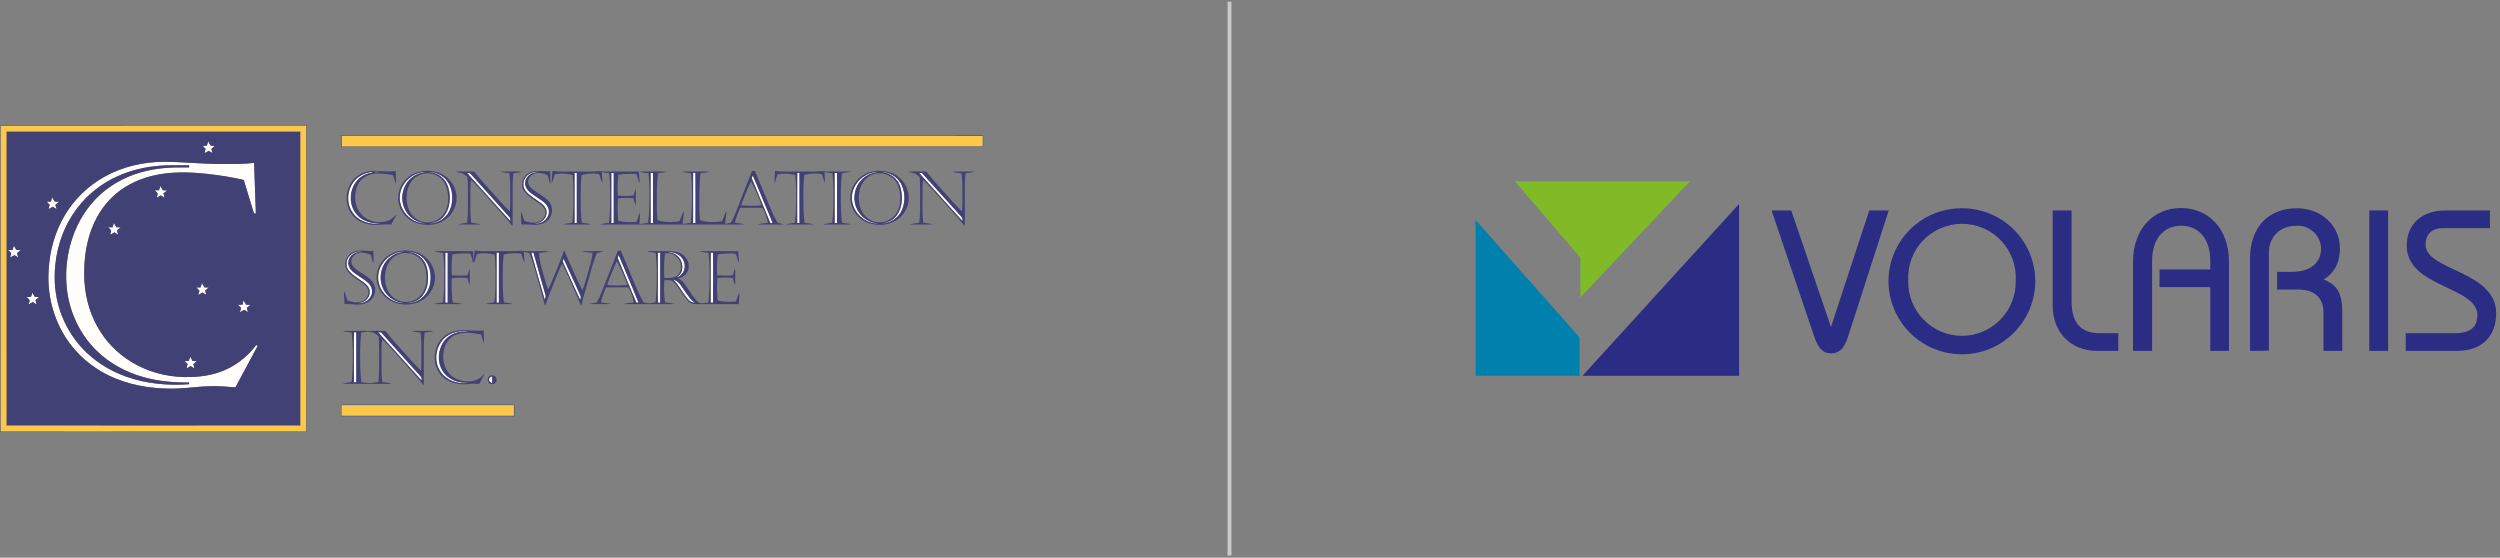
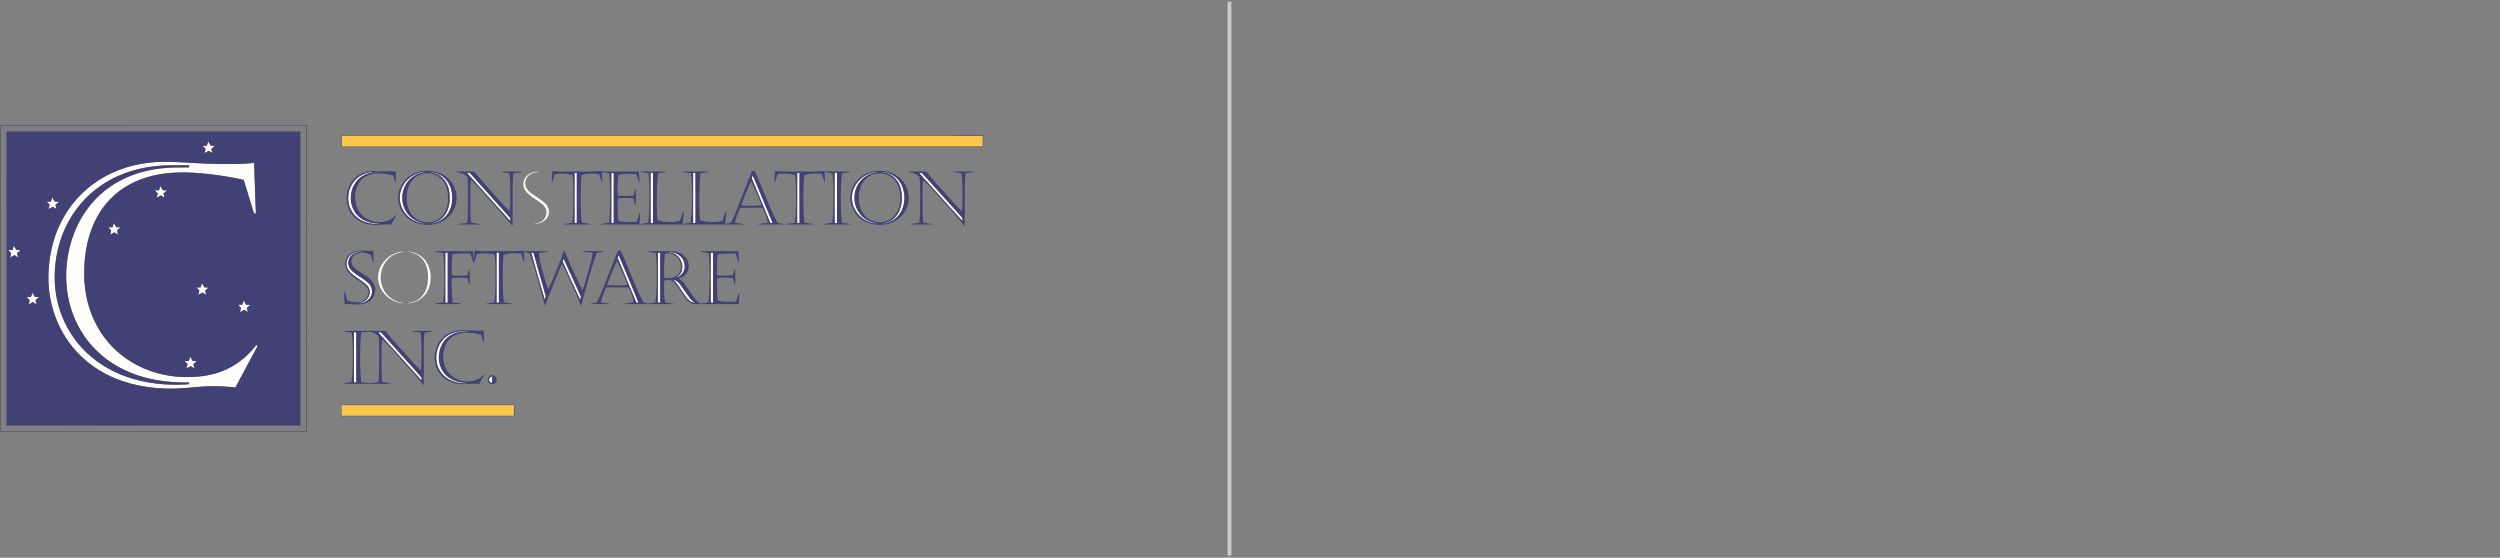
<svg xmlns="http://www.w3.org/2000/svg" width="650" height="145" viewBox="0 0 650 145" fill="none">
  <rect x="0" y="0" width="650" height="145" fill="#808080" stroke="none" />
  <g clip-path="url(#clip0_1395_179)">
    <path d="M54.12 36.757C54.35 37.12 54.532 37.499 54.779 37.846C55.126 37.945 55.505 37.879 55.851 37.928C55.571 38.209 55.208 38.423 54.961 38.753C55.027 39.099 55.159 39.462 55.241 39.809C54.911 39.627 54.598 39.413 54.284 39.215C53.905 39.413 53.542 39.627 53.163 39.825C53.262 39.446 53.361 39.083 53.46 38.72C53.212 38.456 52.948 38.192 52.701 37.912C53.064 37.895 53.427 37.895 53.79 37.879C53.9 37.505 54.01 37.131 54.12 36.757Z" fill="#FFFEFB" />
    <path fill-rule="evenodd" clip-rule="evenodd" d="M27.151 45.961C31.802 43.355 37.163 42.101 42.474 42.068C47.208 42.068 51.909 42.58 56.643 42.629C59.777 42.613 62.928 42.745 66.062 42.332C66.21 46.72 66.392 51.124 66.524 55.512C66.359 55.501 66.194 55.49 66.029 55.479C65.155 52.576 64.264 49.672 63.373 46.786C60.272 46.06 57.105 45.565 53.922 45.219C49.221 44.708 44.388 44.559 39.752 45.681C35.563 46.654 31.571 48.716 28.585 51.85C25.946 54.588 24.132 58.052 23.109 61.697C22.202 64.881 21.856 68.213 21.889 71.512C21.938 76.13 23.01 80.765 25.254 84.806C27.332 88.633 30.466 91.866 34.177 94.11C38.285 96.617 43.068 97.936 47.868 98.035C50.689 98.085 53.559 97.837 56.28 97.013C59.86 95.957 63.076 93.829 65.534 91.025C65.913 90.613 66.26 90.167 66.606 89.722C66.749 89.777 66.887 89.832 67.019 89.887C65.105 93.499 63.142 97.095 61.212 100.708C59.084 100.559 56.94 100.345 54.796 100.411C51.86 100.46 48.957 100.905 46.021 101.021C40.66 101.186 35.217 100.493 30.218 98.481C26.243 96.897 22.614 94.439 19.744 91.24C14.614 85.598 12.124 77.78 12.652 70.209C12.915 65.227 14.284 60.262 16.841 55.974C19.315 51.8 22.911 48.32 27.151 45.961ZM30.647 45.78C26.507 47.627 22.829 50.481 20.091 54.093C16.874 58.283 14.961 63.396 14.4 68.642C13.955 72.749 14.301 76.988 15.654 80.914C16.841 84.444 18.788 87.726 21.311 90.464C24.429 93.846 28.421 96.369 32.742 97.903C37.988 99.784 43.629 100.295 49.155 99.899C49.166 99.745 49.171 99.591 49.171 99.437C45.229 99.503 41.254 99.141 37.443 98.085C32.841 96.831 28.487 94.505 25.089 91.157C20.668 86.835 17.963 80.914 17.352 74.794C16.792 69.252 17.765 63.545 20.173 58.53C22.103 54.522 25.056 50.976 28.75 48.468C32.528 45.862 36.998 44.378 41.534 43.817C44.058 43.487 46.614 43.52 49.171 43.52C49.171 43.333 49.171 43.151 49.171 42.976C47.588 42.959 46.021 42.976 44.437 42.976C39.72 42.992 34.969 43.833 30.647 45.78Z" fill="#FFFEFB" />
    <path d="M97.171 44.724C97.749 44.592 98.359 44.642 98.936 44.691C98.359 44.79 97.749 44.856 97.171 44.724Z" fill="#FFFEFB" />
    <path d="M104.099 49.986C104.792 47.017 107.645 44.708 110.713 44.691C110.169 44.856 109.592 44.922 109.047 45.103C107.464 45.615 106.111 46.769 105.369 48.254C104.429 50.068 104.313 52.312 105.171 54.192C105.88 55.825 107.299 57.145 108.998 57.722C109.542 57.936 110.136 57.986 110.713 58.134C108.536 58.151 106.441 56.98 105.187 55.231C104.099 53.747 103.637 51.784 104.099 49.986Z" fill="#FFFEFB" />
    <path d="M111.538 44.691C113.386 44.74 115.216 45.615 116.305 47.116C117.476 48.732 117.773 50.844 117.493 52.773C117.245 54.489 116.322 56.139 114.87 57.112C113.913 57.739 112.792 58.118 111.637 58.134C112.742 57.903 113.897 57.639 114.755 56.864C116.536 55.38 117.08 52.889 116.899 50.662C116.783 48.749 116.008 46.736 114.326 45.681C113.501 45.087 112.495 44.922 111.538 44.691Z" fill="#FFFEFB" />
    <path d="M137.023 45.681C137.864 44.889 139.085 44.543 140.223 44.675C139.382 44.79 138.491 44.873 137.782 45.4C137.039 45.895 136.528 46.753 136.544 47.644C136.544 48.584 137.105 49.425 137.798 50.002C138.953 50.926 140.272 51.635 141.41 52.559C142.07 53.103 142.631 53.846 142.697 54.736C142.845 55.759 142.334 56.782 141.526 57.392C140.751 58.002 139.761 58.217 138.804 58.217C139.382 58.052 139.992 58.019 140.52 57.722C141.476 57.244 142.153 56.205 142.103 55.116C142.087 54.275 141.559 53.549 140.932 53.038C139.777 52.081 138.425 51.388 137.32 50.349C136.808 49.887 136.347 49.31 136.165 48.633C135.885 47.594 136.231 46.423 137.023 45.681Z" fill="#FFFEFB" />
    <path d="M221.839 49.359C222.763 46.687 225.452 44.708 228.289 44.691C227.414 44.922 226.507 45.037 225.715 45.483C223.654 46.489 222.318 48.683 222.169 50.943C221.938 53.549 223.406 56.221 225.748 57.376C226.54 57.804 227.431 57.969 228.305 58.118C225.847 58.184 223.472 56.666 222.301 54.522C221.427 52.971 221.229 51.042 221.839 49.359Z" fill="#FFFEFB" />
    <path d="M229.13 44.691C231.34 44.74 233.485 46.044 234.425 48.056C235.365 50.068 235.398 52.51 234.524 54.572C233.633 56.683 231.423 58.134 229.13 58.134C230.202 57.936 231.324 57.689 232.198 56.963C233.93 55.611 234.557 53.301 234.474 51.19C234.441 49.788 234.161 48.336 233.369 47.149C232.709 46.159 231.72 45.417 230.598 45.054C230.12 44.906 229.608 44.84 229.13 44.691Z" fill="#FFFEFB" />
    <path d="M92.173 47C93.229 45.747 94.779 44.988 96.379 44.757C96.555 44.724 96.72 44.735 96.874 44.79C96.759 44.922 96.561 44.889 96.412 44.955C94.911 45.219 93.493 46.044 92.585 47.264C91.315 48.947 90.919 51.206 91.431 53.235C91.827 54.753 92.8 56.122 94.136 56.963C95.192 57.623 96.429 57.969 97.666 58.068C98.045 58.085 98.425 58.101 98.787 58.2C96.825 58.332 94.763 57.969 93.146 56.782C91.678 55.726 90.722 54.027 90.557 52.246C90.375 50.365 90.936 48.419 92.173 47Z" fill="#FFFEFB" />
    <path d="M149.377 44.955C149.575 44.955 149.773 44.955 149.971 44.955C149.988 49.293 149.971 53.648 149.971 57.986C149.773 57.986 149.575 57.986 149.377 57.986C149.377 53.648 149.361 49.293 149.377 44.955Z" fill="#FFFEFB" />
    <path d="M180.206 44.955C180.404 44.955 180.607 44.955 180.816 44.955C180.866 49.293 180.833 53.648 180.833 57.986C180.613 57.986 180.404 57.986 180.206 57.986C180.206 53.648 180.19 49.31 180.206 44.955Z" fill="#FFFEFB" />
    <path d="M207.291 44.955C207.478 44.955 207.67 44.961 207.868 44.971C207.885 49.31 207.885 53.648 207.885 57.986C207.676 57.986 207.472 57.986 207.274 57.986C207.274 53.648 207.241 49.293 207.291 44.955Z" fill="#FFFEFB" />
    <path d="M238.977 44.955C239.291 44.971 239.703 44.873 239.901 45.186C243.046 48.683 246.197 52.18 249.353 55.677C249.633 56.007 249.946 56.303 250.194 56.65C250.309 56.914 250.243 57.227 250.26 57.508C247.043 53.994 243.893 50.431 240.693 46.885C240.115 46.242 239.522 45.631 238.977 44.955Z" fill="#FFFEFB" />
    <path d="M121.418 44.955C121.732 44.988 122.111 44.856 122.326 45.153C125.724 48.93 129.105 52.708 132.503 56.485C132.8 56.749 132.668 57.161 132.701 57.508C130.408 55.017 128.165 52.477 125.905 49.969C124.421 48.303 122.886 46.654 121.418 44.955Z" fill="#FFFEFB" />
    <path d="M158.944 44.988C159.153 44.988 159.362 44.982 159.571 44.971C159.571 49.31 159.588 53.648 159.571 57.986C159.362 57.986 159.153 57.986 158.944 57.986C158.944 53.648 158.944 49.326 158.944 44.988Z" fill="#FFFEFB" />
    <path d="M169.155 44.955C169.363 44.955 169.572 44.955 169.781 44.955C169.798 49.31 169.798 53.648 169.781 58.002C169.572 57.991 169.363 57.986 169.155 57.986C169.155 53.648 169.155 49.31 169.155 44.955Z" fill="#FFFEFB" />
    <path d="M216.99 44.971C217.199 44.982 217.413 44.988 217.633 44.988C217.633 49.326 217.633 53.648 217.617 57.986C217.408 57.986 217.204 57.991 217.006 58.002C216.99 53.664 216.99 49.31 216.99 44.971Z" fill="#FFFEFB" />
    <path d="M195.711 45.615C196.783 47.974 197.724 50.398 198.73 52.79C199.456 54.522 200.214 56.254 200.891 58.002C200.682 57.991 200.478 57.98 200.28 57.969C198.713 54.159 197.113 50.349 195.53 46.538C195.381 46.225 195.629 45.912 195.711 45.615Z" fill="#FFFEFB" />
    <path d="M41.353 49.458C41.452 49.095 41.562 48.732 41.682 48.369C41.897 48.732 42.111 49.112 42.342 49.474C42.705 49.474 43.074 49.48 43.447 49.491C43.134 49.755 42.821 50.035 42.491 50.299C42.606 50.662 42.705 51.025 42.788 51.404C42.474 51.206 42.144 51.009 41.831 50.794C41.468 51.009 41.089 51.206 40.726 51.404C40.808 51.041 40.907 50.662 41.023 50.299C40.742 50.019 40.478 49.755 40.231 49.491C40.594 49.474 40.973 49.474 41.353 49.458Z" fill="#FFFEFB" />
    <path d="M13.575 51.305C13.806 51.685 13.971 52.114 14.284 52.427C14.647 52.444 14.994 52.427 15.357 52.444C15.043 52.724 14.713 52.988 14.4 53.268C14.51 53.631 14.609 54 14.697 54.373C14.367 54.175 14.053 53.961 13.74 53.747C13.361 53.961 12.981 54.175 12.602 54.373C12.701 54 12.805 53.631 12.915 53.268C12.668 52.988 12.388 52.724 12.14 52.444C12.503 52.427 12.882 52.427 13.245 52.427C13.355 52.053 13.465 51.679 13.575 51.305Z" fill="#FFFEFB" />
    <path d="M29.592 57.986C29.823 58.349 30.037 58.728 30.268 59.091C30.631 59.091 30.999 59.097 31.373 59.108C31.065 59.371 30.746 59.635 30.416 59.899C30.515 60.279 30.631 60.658 30.713 61.038C30.4 60.823 30.087 60.609 29.757 60.411C29.394 60.625 29.014 60.823 28.635 61.021C28.718 60.642 28.899 60.279 28.882 59.883C28.651 59.602 28.388 59.371 28.14 59.108C28.52 59.091 28.882 59.091 29.262 59.091C29.377 58.728 29.476 58.349 29.592 57.986Z" fill="#FFFEFB" />
    <path d="M3.596 63.891C3.81 64.237 4.008 64.617 4.239 64.963C4.619 65.062 4.998 64.996 5.377 65.013C5.069 65.277 4.756 65.541 4.437 65.805C4.52 66.184 4.619 66.563 4.718 66.959C4.399 66.75 4.085 66.541 3.777 66.332C3.381 66.53 3.002 66.745 2.623 66.959C2.722 66.596 2.837 66.25 2.903 65.887C2.705 65.541 2.392 65.293 2.111 65.013C2.496 65.013 2.881 65.013 3.266 65.013C3.376 64.639 3.486 64.265 3.596 63.891Z" fill="#FFFEFB" />
    <path d="M90.639 66.844C91.431 65.739 92.882 65.26 94.202 65.359C93.625 65.491 92.998 65.508 92.454 65.755C91.513 66.118 90.722 66.959 90.59 67.982C90.441 68.972 90.936 69.945 91.662 70.572C92.965 71.71 94.581 72.435 95.818 73.639C96.66 74.431 96.973 75.734 96.544 76.807C96 78.126 94.565 78.918 93.163 78.885C93.674 78.72 94.218 78.638 94.68 78.357C95.604 77.829 96.214 76.774 96.115 75.718C96.066 74.91 95.538 74.233 94.944 73.739C93.526 72.567 91.777 71.776 90.639 70.291C89.88 69.301 89.93 67.85 90.639 66.844Z" fill="#FFFEFB" />
    <path d="M98.441 70.852C99.085 67.817 101.971 65.442 105.072 65.392C104.561 65.573 104.016 65.623 103.489 65.788C101.971 66.266 100.651 67.338 99.876 68.724C98.87 70.489 98.672 72.716 99.431 74.613C100.107 76.378 101.575 77.813 103.357 78.423C103.901 78.637 104.495 78.687 105.056 78.852C102.862 78.835 100.75 77.648 99.513 75.85C98.491 74.415 98.062 72.584 98.441 70.852Z" fill="#FFFEFB" />
    <path d="M105.897 65.392C107.662 65.458 109.394 66.217 110.499 67.602C111.852 69.268 112.182 71.545 111.852 73.606C111.571 75.371 110.549 77.054 108.982 77.978C108.058 78.538 106.986 78.852 105.897 78.852C106.755 78.67 107.662 78.538 108.437 78.077C110.037 77.186 110.944 75.404 111.192 73.639C111.423 72.007 111.307 70.291 110.68 68.757C110.153 67.503 109.113 66.448 107.86 65.936C107.233 65.656 106.557 65.59 105.897 65.392Z" fill="#FFFEFB" />
    <path d="M173.542 65.507C174.713 65.491 175.934 65.771 176.841 66.563C177.831 67.404 178.26 68.84 177.913 70.093C177.649 71.116 176.792 71.891 175.802 72.188C176.297 71.808 176.841 71.429 177.105 70.819C177.897 69.087 177.056 66.794 175.307 65.986C174.746 65.722 174.12 65.689 173.542 65.507Z" fill="#FFFEFB" />
    <path d="M115.777 65.706C115.986 65.706 116.195 65.706 116.404 65.706C116.415 70.038 116.415 74.371 116.404 78.704C116.195 78.704 115.986 78.709 115.777 78.72C115.761 74.382 115.777 70.044 115.777 65.706Z" fill="#FFFEFB" />
    <path d="M129.105 65.672C129.303 65.672 129.507 65.672 129.716 65.672C129.716 70.011 129.716 74.349 129.716 78.687C129.507 78.687 129.303 78.687 129.105 78.687C129.089 74.349 129.105 70.011 129.105 65.672Z" fill="#FFFEFB" />
    <path d="M138.128 65.706C138.315 65.706 138.507 65.706 138.705 65.706C139.75 69.4 140.794 73.09 141.839 76.774C141.987 77.169 141.74 77.532 141.625 77.895C140.42 73.838 139.266 69.763 138.128 65.706Z" fill="#FFFEFB" />
    <path d="M171.035 65.722C171.244 65.711 171.453 65.7 171.662 65.689C171.678 70.027 171.678 74.365 171.662 78.704C171.453 78.692 171.244 78.687 171.035 78.687C171.035 74.365 171.035 70.044 171.035 65.722Z" fill="#FFFEFB" />
    <path d="M184.775 65.706C184.984 65.706 185.193 65.706 185.402 65.706C185.402 70.027 185.435 74.365 185.385 78.704C185.177 78.692 184.973 78.687 184.775 78.687C184.775 74.365 184.775 70.044 184.775 65.706Z" fill="#FFFEFB" />
    <path d="M160.709 67.355C160.495 67.009 160.742 66.629 160.858 66.316C162.062 69.087 163.2 71.908 164.388 74.695C164.915 76.048 165.526 77.351 166.021 78.703C165.79 78.67 165.41 78.786 165.344 78.456C163.794 74.761 162.26 71.05 160.709 67.355Z" fill="#FFFEFB" />
    <path d="M146.408 68.279C146.21 67.932 146.441 67.586 146.54 67.256C148.041 70.456 149.46 73.672 150.928 76.873C151.142 77.235 150.928 77.631 150.845 77.978C149.311 74.778 147.893 71.512 146.408 68.279Z" fill="#FFFEFB" />
    <path d="M175.01 72.683C175.851 72.864 176.528 73.442 176.99 74.151C177.814 75.305 178.573 76.493 179.447 77.615C179.794 78.077 180.256 78.423 180.734 78.753C180.14 78.704 179.546 78.489 179.117 78.06C178.342 77.334 177.814 76.378 177.204 75.52C176.511 74.547 175.934 73.475 175.01 72.683Z" fill="#FFFEFB" />
    <path d="M52.503 73.59C52.718 73.969 52.932 74.349 53.163 74.728C53.526 74.728 53.889 74.728 54.252 74.745C53.938 75.025 53.625 75.289 53.328 75.569C53.427 75.932 53.526 76.301 53.625 76.674C53.306 76.466 52.987 76.257 52.668 76.048C52.289 76.246 51.909 76.46 51.53 76.674C51.629 76.301 51.733 75.932 51.843 75.569C51.58 75.289 51.316 75.025 51.068 74.745C51.431 74.734 51.794 74.728 52.157 74.728C52.272 74.349 52.388 73.969 52.503 73.59Z" fill="#FFFEFB" />
    <path d="M8.066 77.153C8.214 76.807 8.297 76.444 8.412 76.097C8.627 76.46 8.841 76.84 9.056 77.202C9.418 77.202 9.798 77.202 10.161 77.219C9.847 77.499 9.534 77.763 9.221 78.044C9.33 78.418 9.435 78.791 9.534 79.165C9.204 78.951 8.874 78.737 8.544 78.522C8.181 78.737 7.818 78.951 7.439 79.149C7.472 78.704 7.95 78.143 7.505 77.796C7.307 77.598 7.126 77.4 6.928 77.219C7.307 77.186 7.719 77.285 8.066 77.153Z" fill="#FFFEFB" />
    <path d="M63.34 78.126C63.571 78.489 63.786 78.868 64 79.231C64.363 79.231 64.726 79.248 65.105 79.264C64.792 79.528 64.478 79.792 64.165 80.056C64.264 80.435 64.379 80.798 64.462 81.161C64.132 80.963 63.819 80.765 63.489 80.551C63.126 80.765 62.763 80.98 62.383 81.178C62.483 80.798 62.581 80.435 62.68 80.056C62.416 79.792 62.153 79.523 61.889 79.248C62.268 79.248 62.647 79.248 63.01 79.231C63.12 78.857 63.23 78.489 63.34 78.126Z" fill="#FFFEFB" />
    <path d="M116.585 87.132C118.12 86.192 120 85.961 121.765 86.11C121.039 86.275 120.297 86.159 119.571 86.308C117.757 86.588 116.041 87.627 115.117 89.227C113.979 91.108 113.765 93.565 114.639 95.594C115.381 97.343 116.981 98.662 118.796 99.174C119.753 99.47 120.759 99.487 121.732 99.553C120.99 99.734 120.231 99.619 119.472 99.553C117.476 99.289 115.513 98.233 114.425 96.485C112.462 93.466 113.468 88.963 116.585 87.132Z" fill="#FFFEFB" />
    <path d="M92.041 86.39C92.239 86.401 92.437 86.407 92.635 86.407C92.635 90.739 92.635 95.072 92.635 99.405C92.426 99.405 92.223 99.405 92.025 99.405C91.992 96.106 92.025 92.79 92.008 89.491C92.025 88.452 91.992 87.429 92.041 86.39Z" fill="#FFFEFB" />
    <path d="M98.326 86.374C98.639 86.406 99.052 86.291 99.25 86.605C102.648 90.382 106.029 94.143 109.427 97.92C109.724 98.184 109.575 98.596 109.608 98.943C106.557 95.578 103.522 92.18 100.47 88.798C99.761 87.99 99.002 87.215 98.326 86.374Z" fill="#FFFEFB" />
    <path d="M49.105 93.813C49.237 93.45 49.336 93.087 49.452 92.741C49.672 93.115 49.886 93.488 50.095 93.862C50.458 93.862 50.821 93.862 51.184 93.879C50.887 94.159 50.557 94.423 50.26 94.704C50.37 95.066 50.474 95.435 50.573 95.809C50.243 95.594 49.913 95.38 49.584 95.182C49.221 95.391 48.852 95.594 48.478 95.792C48.578 95.413 48.676 95.033 48.775 94.654C48.501 94.401 48.237 94.137 47.984 93.862C48.346 93.846 48.742 93.928 49.105 93.813Z" fill="#FFFEFB" />
    <path d="M127.142 98.662C127.142 98.2 127.571 97.986 127.951 97.837C127.984 98.431 127.978 99.019 127.934 99.602C127.522 99.47 127.076 99.157 127.142 98.662Z" fill="#FFFEFB" />
    <path fill-rule="evenodd" clip-rule="evenodd" d="M0.05 32.567C26.623 32.567 53.196 32.567 79.769 32.567C79.769 59.146 79.769 85.725 79.769 112.303C53.196 112.303 26.623 112.303 0.05 112.303C0.05 85.725 0.05 59.146 0.05 32.567ZM0.182 32.716C0.182 59.196 0.182 85.675 0.182 112.155C12.932 112.188 25.666 112.172 38.417 112.172C52.157 112.172 65.897 112.172 79.621 112.172C79.637 99.272 79.621 86.374 79.637 73.491C79.621 59.899 79.637 46.291 79.621 32.699C53.147 32.699 26.656 32.683 0.182 32.716Z" fill="#424175" />
    <path fill-rule="evenodd" clip-rule="evenodd" d="M1.683 34.184C27.162 34.184 52.641 34.184 78.12 34.184C78.136 59.685 78.12 85.169 78.12 110.654C64.709 110.67 51.299 110.654 37.889 110.67C25.814 110.654 13.74 110.67 1.683 110.654C1.666 90.563 1.666 70.489 1.666 50.398C1.683 45.005 1.65 39.594 1.683 34.184ZM54.12 36.757C54.01 37.131 53.9 37.505 53.79 37.879C53.427 37.895 53.064 37.895 52.701 37.912C52.949 38.192 53.212 38.456 53.46 38.72C53.361 39.083 53.262 39.446 53.163 39.825C53.542 39.627 53.905 39.413 54.285 39.215C54.598 39.413 54.911 39.627 55.241 39.809C55.159 39.462 55.027 39.099 54.961 38.753C55.208 38.423 55.571 38.209 55.852 37.928C55.505 37.879 55.126 37.945 54.779 37.846C54.532 37.499 54.351 37.12 54.12 36.757ZM27.151 45.961C22.911 48.32 19.316 51.8 16.841 55.974C14.285 60.262 12.915 65.227 12.652 70.209C12.124 77.78 14.614 85.598 19.744 91.24C22.614 94.439 26.243 96.897 30.219 98.481C35.217 100.493 40.66 101.186 46.021 101.021C48.957 100.905 51.86 100.46 54.796 100.411C56.94 100.345 59.085 100.559 61.212 100.708C63.142 97.095 65.105 93.499 67.019 89.887C66.887 89.832 66.749 89.777 66.606 89.722C66.26 90.167 65.913 90.613 65.534 91.025C63.076 93.829 59.86 95.957 56.28 97.013C53.559 97.837 50.689 98.085 47.868 98.035C43.068 97.936 38.285 96.617 34.177 94.11C30.466 91.866 27.332 88.633 25.254 84.806C23.01 80.765 21.938 76.13 21.889 71.512C21.856 68.213 22.202 64.881 23.109 61.697C24.132 58.052 25.946 54.588 28.586 51.85C31.571 48.716 35.563 46.654 39.753 45.681C44.388 44.559 49.221 44.708 53.922 45.219C57.105 45.565 60.272 46.06 63.373 46.786C64.264 49.672 65.155 52.576 66.029 55.479C66.194 55.49 66.359 55.501 66.524 55.512C66.392 51.124 66.21 46.72 66.062 42.332C62.928 42.745 59.777 42.613 56.643 42.629C51.909 42.58 47.208 42.068 42.474 42.068C37.163 42.101 31.802 43.355 27.151 45.961ZM41.353 49.458C40.973 49.475 40.594 49.475 40.231 49.491C40.478 49.755 40.742 50.019 41.023 50.299C40.907 50.662 40.808 51.042 40.726 51.404C41.089 51.206 41.468 51.009 41.831 50.794C42.144 51.009 42.474 51.206 42.788 51.404C42.705 51.025 42.606 50.662 42.491 50.299C42.821 50.035 43.134 49.755 43.447 49.491C43.074 49.48 42.705 49.475 42.342 49.475C42.111 49.112 41.897 48.732 41.682 48.369C41.562 48.732 41.452 49.095 41.353 49.458ZM13.575 51.306C13.465 51.679 13.355 52.053 13.245 52.427C12.883 52.427 12.503 52.427 12.14 52.444C12.388 52.724 12.668 52.988 12.915 53.268C12.806 53.631 12.701 54 12.602 54.373C12.982 54.176 13.361 53.961 13.74 53.747C14.054 53.961 14.367 54.176 14.697 54.373C14.609 54 14.51 53.631 14.4 53.268C14.713 52.988 15.043 52.724 15.357 52.444C14.994 52.427 14.648 52.444 14.285 52.427C13.971 52.114 13.806 51.685 13.575 51.306ZM29.592 57.986C29.476 58.349 29.377 58.728 29.262 59.091C28.883 59.091 28.52 59.091 28.14 59.108C28.388 59.371 28.652 59.602 28.899 59.883C28.899 60.279 28.718 60.642 28.635 61.021C29.015 60.823 29.394 60.625 29.757 60.411C30.087 60.609 30.4 60.823 30.713 61.037C30.631 60.658 30.515 60.279 30.433 59.899C30.752 59.635 31.065 59.371 31.373 59.108C30.999 59.096 30.631 59.091 30.268 59.091C30.037 58.728 29.823 58.349 29.592 57.986ZM3.596 63.891C3.486 64.265 3.376 64.639 3.266 65.013C2.881 65.013 2.496 65.013 2.111 65.013C2.392 65.293 2.705 65.54 2.903 65.887C2.837 66.25 2.722 66.596 2.623 66.959C3.002 66.745 3.381 66.53 3.777 66.332C4.085 66.541 4.399 66.75 4.718 66.959C4.619 66.563 4.52 66.184 4.437 65.805C4.756 65.54 5.069 65.277 5.377 65.013C4.998 64.996 4.619 65.062 4.239 64.963C4.008 64.617 3.81 64.237 3.596 63.891ZM52.503 73.59C52.388 73.969 52.272 74.349 52.157 74.728C51.794 74.728 51.431 74.734 51.068 74.745C51.316 75.025 51.579 75.289 51.843 75.569C51.733 75.932 51.629 76.301 51.53 76.675C51.909 76.46 52.289 76.246 52.668 76.048C52.987 76.257 53.306 76.466 53.625 76.675C53.526 76.301 53.427 75.932 53.328 75.569C53.625 75.289 53.938 75.025 54.252 74.745C53.889 74.728 53.526 74.728 53.163 74.728C52.932 74.349 52.718 73.969 52.503 73.59ZM8.066 77.153C7.72 77.285 7.307 77.186 6.928 77.219C7.126 77.4 7.307 77.598 7.505 77.796C7.951 78.143 7.472 78.703 7.439 79.149C7.819 78.951 8.181 78.736 8.544 78.522C8.874 78.736 9.204 78.951 9.534 79.165C9.435 78.791 9.331 78.418 9.221 78.044C9.534 77.763 9.847 77.499 10.161 77.219C9.798 77.202 9.419 77.202 9.056 77.202C8.841 76.84 8.627 76.46 8.412 76.097C8.297 76.444 8.214 76.806 8.066 77.153ZM63.34 78.126C63.23 78.489 63.12 78.857 63.01 79.231C62.648 79.248 62.268 79.248 61.889 79.248C62.153 79.523 62.416 79.792 62.68 80.056C62.581 80.435 62.483 80.798 62.383 81.178C62.763 80.98 63.126 80.765 63.489 80.551C63.819 80.765 64.132 80.963 64.462 81.161C64.379 80.798 64.264 80.435 64.165 80.056C64.478 79.792 64.792 79.528 65.105 79.264C64.726 79.248 64.363 79.231 64 79.231C63.786 78.868 63.571 78.489 63.34 78.126ZM49.105 93.813C48.742 93.928 48.346 93.846 47.983 93.862C48.236 94.137 48.5 94.401 48.775 94.654C48.676 95.033 48.577 95.413 48.478 95.792C48.852 95.594 49.221 95.391 49.584 95.182C49.913 95.38 50.243 95.594 50.573 95.809C50.474 95.435 50.37 95.066 50.26 94.703C50.557 94.423 50.887 94.159 51.184 93.879C50.821 93.862 50.458 93.862 50.095 93.862C49.886 93.488 49.672 93.114 49.452 92.74C49.336 93.087 49.237 93.45 49.105 93.813Z" fill="#424175" />
    <path fill-rule="evenodd" clip-rule="evenodd" d="M88.726 35.19C144.363 35.19 200 35.19 255.62 35.19C255.62 36.191 255.62 37.191 255.62 38.192C199.989 38.192 144.357 38.192 88.726 38.192C88.726 37.191 88.726 36.191 88.726 35.19ZM88.874 35.322C88.858 36.229 88.858 37.136 88.874 38.06C117.691 38.06 146.491 38.06 175.291 38.06C202.029 38.044 228.75 38.06 255.488 38.044C255.488 37.136 255.488 36.229 255.488 35.339C235.266 35.306 215.06 35.322 194.837 35.322C159.505 35.322 124.189 35.306 88.874 35.322Z" fill="#424175" />
    <path d="M30.647 45.78C34.969 43.833 39.719 42.992 44.437 42.976C46.02 42.976 47.588 42.959 49.171 42.976C49.171 43.151 49.171 43.333 49.171 43.52C46.614 43.52 44.058 43.487 41.534 43.817C36.998 44.378 32.528 45.862 28.75 48.468C25.056 50.976 22.103 54.522 20.173 58.53C17.765 63.545 16.792 69.252 17.352 74.794C17.963 80.914 20.668 86.835 25.089 91.157C28.486 94.505 32.841 96.831 37.443 98.085C41.254 99.141 45.229 99.503 49.171 99.438C49.171 99.591 49.166 99.745 49.155 99.899C43.629 100.295 37.987 99.784 32.742 97.903C28.421 96.369 24.429 93.846 21.311 90.464C18.788 87.726 16.841 84.444 15.653 80.914C14.301 76.988 13.955 72.749 14.4 68.642C14.961 63.396 16.874 58.283 20.091 54.093C22.829 50.481 26.507 47.627 30.647 45.78Z" fill="#424175" />
    <path fill-rule="evenodd" clip-rule="evenodd" d="M110.054 44.46C111.918 44.262 113.88 44.576 115.48 45.582C117.344 46.769 118.565 48.864 118.713 51.058C118.845 53.054 118.004 55.066 116.569 56.435C115.365 57.59 113.749 58.283 112.099 58.431C110.186 58.596 108.157 58.233 106.557 57.128C104.858 55.974 103.72 54.027 103.538 51.982C103.357 49.788 104.33 47.561 106.012 46.159C107.151 45.202 108.586 44.625 110.054 44.46ZM104.099 49.986C103.637 51.784 104.099 53.747 105.188 55.231C106.441 56.98 108.536 58.151 110.713 58.134C110.136 57.986 109.542 57.936 108.998 57.722C107.299 57.145 105.88 55.825 105.171 54.192C104.313 52.312 104.429 50.068 105.369 48.254C106.111 46.769 107.464 45.615 109.047 45.103C109.592 44.922 110.169 44.856 110.713 44.691C107.645 44.708 104.792 47.017 104.099 49.986ZM111.538 44.691C112.495 44.922 113.501 45.087 114.326 45.681C116.008 46.736 116.784 48.749 116.899 50.662C117.08 52.889 116.536 55.38 114.755 56.864C113.897 57.639 112.742 57.903 111.637 58.134C112.792 58.118 113.913 57.739 114.87 57.112C116.322 56.139 117.245 54.489 117.493 52.773C117.773 50.844 117.476 48.732 116.305 47.116C115.217 45.615 113.386 44.741 111.538 44.691ZM110.45 45.103C109.014 45.268 107.695 46.11 106.887 47.297C105.831 48.848 105.567 50.811 105.814 52.642C105.996 54.143 106.656 55.644 107.86 56.617C109.08 57.656 110.829 58.068 112.396 57.656C113.897 57.293 115.184 56.205 115.843 54.802C116.569 53.334 116.619 51.635 116.404 50.035C116.19 48.633 115.612 47.215 114.507 46.291C113.402 45.351 111.885 44.922 110.45 45.103Z" fill="#424175" />
    <path fill-rule="evenodd" clip-rule="evenodd" d="M227.546 44.46C229.608 44.229 231.852 44.625 233.534 45.928C235.513 47.446 236.619 50.085 236.19 52.559C235.827 54.736 234.359 56.699 232.379 57.656C230.384 58.646 227.992 58.695 225.897 58.019C223.753 57.326 222.021 55.528 221.377 53.367C220.668 51.19 221.262 48.699 222.746 46.984C223.934 45.565 225.699 44.675 227.546 44.46ZM221.839 49.359C221.229 51.041 221.427 52.971 222.301 54.522C223.472 56.666 225.847 58.184 228.305 58.118C227.431 57.969 226.54 57.804 225.748 57.376C223.406 56.221 221.938 53.549 222.169 50.943C222.318 48.683 223.654 46.489 225.715 45.483C226.507 45.037 227.414 44.922 228.289 44.691C225.452 44.708 222.763 46.687 221.839 49.359ZM229.13 44.691C229.608 44.84 230.12 44.906 230.598 45.054C231.72 45.417 232.709 46.159 233.369 47.149C234.161 48.336 234.441 49.788 234.474 51.19C234.557 53.301 233.93 55.611 232.198 56.963C231.324 57.689 230.202 57.936 229.13 58.134C231.423 58.134 233.633 56.683 234.524 54.571C235.398 52.51 235.365 50.068 234.425 48.056C233.485 46.044 231.34 44.74 229.13 44.691ZM228.058 45.103C226.936 45.219 225.864 45.747 225.072 46.555C223.439 48.188 223.06 50.695 223.406 52.906C223.687 54.736 224.775 56.501 226.474 57.293C228.437 58.283 230.994 57.804 232.462 56.171C233.534 55.05 234.029 53.499 234.062 51.982C234.111 50.448 233.897 48.864 233.105 47.528C232.115 45.796 230.021 44.856 228.058 45.103Z" fill="#424175" />
    <path fill-rule="evenodd" clip-rule="evenodd" d="M92.421 46.176C93.707 45.037 95.439 44.444 97.155 44.427C99.068 44.427 100.965 44.675 102.878 44.51C102.878 45.582 103.01 46.654 102.928 47.743C102.614 47.05 102.449 46.291 102.219 45.582C100.652 45.219 99.035 45.004 97.435 45.153C95.918 45.318 94.416 46.027 93.509 47.281C92.47 48.749 92.206 50.629 92.421 52.378C92.651 54.275 93.806 56.023 95.489 56.93C97.155 57.854 99.266 58.035 101.047 57.31C101.889 56.996 102.482 56.32 103.109 55.726C102.713 56.65 102.169 57.508 101.707 58.398C100.635 58.283 99.546 58.349 98.458 58.464C96.066 58.646 93.443 58.002 91.81 56.139C89.303 53.384 89.633 48.633 92.421 46.176ZM97.171 44.724C97.748 44.856 98.359 44.79 98.936 44.691C98.359 44.642 97.748 44.592 97.171 44.724ZM92.173 47C90.936 48.419 90.375 50.365 90.557 52.246C90.722 54.027 91.678 55.726 93.146 56.782C94.763 57.969 96.825 58.332 98.788 58.2C98.425 58.101 98.045 58.085 97.666 58.068C96.429 57.969 95.192 57.623 94.136 56.963C92.8 56.122 91.827 54.753 91.431 53.235C90.92 51.206 91.315 48.947 92.585 47.264C93.493 46.044 94.911 45.219 96.412 44.955C96.561 44.889 96.759 44.922 96.874 44.79C96.72 44.735 96.555 44.724 96.379 44.757C94.779 44.988 93.229 45.747 92.173 47Z" fill="#424175" />
-     <path fill-rule="evenodd" clip-rule="evenodd" d="M136.148 46.39C136.693 45.318 137.814 44.642 138.986 44.493C140.338 44.312 141.707 44.625 143.06 44.51C143.076 45.598 143.159 46.687 143.06 47.776C142.697 47.066 142.697 46.209 142.318 45.499C141.245 45.037 140.008 44.74 138.887 45.186C138.062 45.483 137.402 46.242 137.336 47.116C137.254 47.842 137.666 48.501 138.177 48.963C139.118 49.821 140.256 50.382 141.278 51.124C142.07 51.668 142.845 52.312 143.241 53.219C143.819 54.472 143.538 56.039 142.631 57.079C141.922 57.903 140.833 58.332 139.761 58.431C138.359 58.596 136.973 58.217 135.571 58.382C135.522 57.227 135.406 56.089 135.456 54.934C135.835 55.644 135.951 56.468 136.247 57.211C136.28 57.442 136.528 57.458 136.709 57.541C137.814 57.903 139.068 58.101 140.157 57.623C141.212 57.178 141.988 56.023 141.757 54.868C141.592 54.027 140.915 53.417 140.256 52.922C138.953 51.982 137.468 51.206 136.445 49.92C135.654 48.947 135.538 47.479 136.148 46.39ZM137.023 45.681C136.231 46.423 135.885 47.594 136.165 48.633C136.346 49.31 136.808 49.887 137.32 50.349C138.425 51.388 139.777 52.081 140.932 53.037C141.559 53.549 142.087 54.275 142.103 55.116C142.153 56.204 141.476 57.244 140.52 57.722C139.992 58.019 139.381 58.052 138.804 58.217C139.761 58.217 140.751 58.002 141.526 57.392C142.334 56.782 142.845 55.759 142.697 54.736C142.631 53.846 142.07 53.103 141.41 52.559C140.272 51.635 138.953 50.926 137.798 50.002C137.105 49.425 136.544 48.584 136.544 47.644C136.528 46.753 137.039 45.895 137.781 45.4C138.491 44.873 139.381 44.79 140.223 44.675C139.085 44.543 137.864 44.889 137.023 45.681Z" fill="#424175" />
    <path fill-rule="evenodd" clip-rule="evenodd" d="M143.588 44.889C143.604 44.724 143.555 44.378 143.835 44.46C145.138 44.658 146.458 44.576 147.761 44.592C149.872 44.592 151.967 44.609 154.062 44.592C154.804 44.592 155.53 44.444 156.256 44.51C156.915 44.642 157.592 44.592 158.252 44.592C160.874 44.592 163.48 44.592 166.087 44.592C166.136 45.615 166.318 46.621 166.268 47.627C165.872 46.885 165.773 46.027 165.443 45.235C163.876 45.169 162.309 45.136 160.759 45.45C160.561 47.248 160.528 49.079 160.643 50.877C162.012 50.959 163.365 50.976 164.718 50.844C164.899 50.283 164.965 49.656 165.278 49.128C165.361 49.854 165.311 50.596 165.328 51.322C165.311 52.015 165.361 52.691 165.278 53.384C164.948 52.823 164.899 52.163 164.701 51.553C163.348 51.438 161.996 51.421 160.66 51.586C160.511 53.532 160.561 55.495 160.759 57.425C162.309 57.821 163.942 57.804 165.526 57.672C165.839 56.881 165.988 56.039 166.4 55.297C166.449 56.287 166.285 57.26 166.252 58.25C166.999 58.14 167.747 58.035 168.495 57.936C168.907 55 168.858 52.031 168.858 49.079C168.825 47.743 168.775 46.39 168.594 45.054C167.819 44.922 167.01 44.856 166.235 44.675C166.977 44.51 167.736 44.625 168.478 44.592C170.128 44.625 171.777 44.526 173.41 44.642C172.652 44.906 171.843 44.889 171.068 45.054C170.722 48.056 170.771 51.058 170.771 54.077C170.804 55.132 170.837 56.205 170.936 57.26C172.784 57.804 174.763 57.887 176.643 57.491C177.171 56.699 177.287 55.66 177.814 54.835C177.814 55.974 177.551 57.095 177.468 58.233C178.161 58.134 178.854 58.035 179.563 57.92C179.959 54.868 179.942 51.784 179.893 48.699C179.86 47.479 179.81 46.275 179.662 45.054C178.887 44.906 178.078 44.873 177.303 44.675C178.029 44.526 178.771 44.625 179.497 44.592C181.163 44.625 182.829 44.543 184.495 44.625C183.736 44.906 182.911 44.889 182.12 45.038C181.757 48.172 181.856 51.322 181.839 54.472C181.856 55.347 181.889 56.221 181.988 57.079C181.971 57.293 182.219 57.31 182.367 57.359C184.115 57.837 185.996 57.837 187.777 57.491C188.157 56.6 188.388 55.644 188.882 54.802C188.849 55.941 188.619 57.062 188.52 58.2C189.025 58.112 189.526 58.019 190.021 57.92C190.471 57.117 190.867 56.287 191.208 55.429C192.643 51.767 194.062 48.122 195.513 44.46C195.766 44.46 196.025 44.46 196.289 44.46C197.509 47.33 198.68 50.217 199.885 53.087C200.528 54.67 201.221 56.237 202.062 57.722C202.144 57.87 202.276 57.969 202.441 57.986C202.903 58.085 203.381 58.151 203.827 58.332C202.491 58.431 201.155 58.349 199.819 58.382C198.878 58.349 197.922 58.431 196.981 58.332C197.839 58.085 198.763 58.085 199.654 57.92C199.39 56.567 198.944 55.231 198.268 54.027C196.388 54.044 194.491 54.011 192.61 54.027C192.379 53.994 192.33 54.242 192.264 54.39C191.819 55.545 191.34 56.699 191.076 57.92C191.918 58.085 192.808 58.068 193.617 58.332C192.198 58.431 190.763 58.349 189.328 58.382C179.585 58.382 169.836 58.382 160.082 58.382C158.713 58.349 157.344 58.431 155.959 58.332C156.734 58.101 157.542 58.068 158.334 57.92C158.532 56.303 158.581 54.67 158.631 53.021C158.664 50.365 158.68 47.693 158.384 45.038C157.74 44.955 157.113 44.856 156.487 44.773C156.47 45.697 156.652 46.621 156.586 47.545C156.223 46.819 156.074 46.027 155.794 45.268C154.276 45.021 152.709 45.087 151.225 45.483C151.01 47.38 150.961 49.277 150.977 51.19C150.961 53.417 151.01 55.66 151.258 57.887C152.066 58.068 152.924 58.085 153.732 58.332C152.445 58.431 151.159 58.349 149.856 58.382C148.701 58.349 147.546 58.431 146.392 58.332C147.167 58.085 147.975 58.052 148.784 57.92C148.981 56.386 149.031 54.835 149.08 53.285C149.047 50.679 149.163 48.072 148.866 45.483C147.365 45.12 145.781 45.038 144.247 45.301C143.984 46.077 143.835 46.901 143.456 47.627C143.423 46.72 143.555 45.796 143.588 44.889ZM149.377 44.955C149.361 49.293 149.377 53.648 149.377 57.986C149.575 57.986 149.773 57.986 149.971 57.986C149.971 53.648 149.988 49.293 149.971 44.955C149.773 44.955 149.575 44.955 149.377 44.955ZM180.206 44.955C180.19 49.31 180.206 53.648 180.206 57.986C180.404 57.986 180.613 57.986 180.833 57.986C180.833 53.648 180.866 49.293 180.816 44.955C180.608 44.955 180.404 44.955 180.206 44.955ZM158.944 44.988C158.944 49.326 158.944 53.648 158.944 57.986C159.153 57.986 159.362 57.986 159.571 57.986C159.588 53.648 159.571 49.31 159.571 44.971C159.362 44.983 159.153 44.988 158.944 44.988ZM169.155 44.955C169.155 49.31 169.155 53.648 169.155 57.986C169.364 57.986 169.573 57.991 169.781 58.002C169.798 53.648 169.798 49.31 169.781 44.955C169.573 44.955 169.364 44.955 169.155 44.955ZM195.711 45.615C195.629 45.912 195.381 46.225 195.53 46.538C197.113 50.349 198.713 54.159 200.28 57.969C200.478 57.98 200.682 57.991 200.891 58.002C200.214 56.254 199.456 54.522 198.73 52.79C197.724 50.398 196.784 47.974 195.711 45.615ZM195.266 47.149C194.276 49.161 193.485 51.273 192.693 53.367C194.458 53.549 196.239 53.549 198.004 53.367C197.262 51.239 196.338 49.145 195.266 47.149Z" fill="#424175" />
    <path fill-rule="evenodd" clip-rule="evenodd" d="M201.518 44.444C202.986 44.658 204.487 44.576 205.971 44.592C207.951 44.592 209.913 44.609 211.893 44.592C212.817 44.592 213.74 44.394 214.647 44.576C216.264 44.609 217.864 44.576 219.48 44.592C220.074 44.609 220.685 44.543 221.278 44.658C220.503 44.856 219.678 44.906 218.887 45.054C218.573 48.122 218.573 51.239 218.656 54.324C218.705 55.528 218.771 56.732 218.903 57.92C219.695 58.068 220.52 58.085 221.295 58.332C219.86 58.431 218.425 58.349 216.99 58.382C216 58.349 215.01 58.415 214.021 58.332C214.779 58.085 215.604 58.052 216.396 57.903C216.726 55.017 216.693 52.114 216.693 49.227C216.66 47.825 216.594 46.44 216.412 45.054C215.736 44.938 215.043 44.84 214.367 44.757C214.4 45.697 214.515 46.654 214.499 47.594C214.136 46.868 213.971 46.044 213.707 45.268C212.19 45.004 210.623 45.103 209.138 45.466C208.858 47.495 208.874 49.541 208.874 51.586C208.874 53.697 208.907 55.809 209.171 57.903C209.979 58.052 210.804 58.068 211.579 58.332C210.161 58.431 208.726 58.349 207.291 58.382C206.301 58.349 205.295 58.415 204.305 58.332C205.08 58.068 205.905 58.068 206.697 57.887C207.043 54.885 206.977 51.85 206.961 48.831C206.928 47.71 206.895 46.588 206.746 45.466C205.245 45.12 203.678 45.037 202.161 45.301C201.88 46.06 201.715 46.885 201.369 47.627C201.32 46.555 201.468 45.499 201.518 44.444ZM207.291 44.955C207.241 49.293 207.274 53.648 207.274 57.986C207.472 57.986 207.676 57.986 207.885 57.986C207.885 53.648 207.885 49.31 207.868 44.971C207.67 44.96 207.478 44.955 207.291 44.955ZM216.99 44.971C216.99 49.31 216.99 53.664 217.006 58.002C217.204 57.991 217.408 57.986 217.617 57.986C217.633 53.648 217.633 49.326 217.633 44.988C217.413 44.988 217.199 44.982 216.99 44.971Z" fill="#424175" />
    <path fill-rule="evenodd" clip-rule="evenodd" d="M118.499 44.642C119.637 44.526 120.792 44.625 121.93 44.592C122.392 44.609 122.87 44.526 123.332 44.642C125.262 47.132 127.439 49.392 129.518 51.751C130.491 52.84 131.464 53.945 132.553 54.951C132.718 53.268 132.652 51.569 132.668 49.87C132.668 48.27 132.668 46.654 132.421 45.054C131.645 44.922 130.87 44.856 130.111 44.675C130.821 44.51 131.563 44.625 132.289 44.592C133.46 44.625 134.647 44.526 135.819 44.658C135.06 44.873 134.252 44.922 133.476 45.054C133.212 47.264 133.311 49.491 133.295 51.718C133.278 54.077 133.328 56.435 133.262 58.794C131.167 56.172 128.874 53.714 126.631 51.207C125.278 49.706 123.975 48.139 122.458 46.786C122.227 48.37 122.309 49.986 122.293 51.586C122.326 53.697 122.21 55.809 122.507 57.904C123.332 58.052 124.19 58.085 125.014 58.332C123.992 58.415 122.953 58.349 121.93 58.382C120.973 58.349 120.017 58.415 119.076 58.332C119.852 58.085 120.66 58.068 121.468 57.92C121.683 55.908 121.666 53.879 121.666 51.85C121.666 49.887 121.716 47.924 121.534 45.978C121.122 45.697 120.726 45.351 120.297 45.087C119.703 44.889 119.076 44.889 118.499 44.642ZM121.419 44.955C122.887 46.654 124.421 48.303 125.905 49.969C128.165 52.477 130.408 55.017 132.701 57.508C132.668 57.161 132.8 56.749 132.503 56.485C129.105 52.708 125.724 48.93 122.326 45.153C122.111 44.856 121.732 44.988 121.419 44.955Z" fill="#424175" />
    <path fill-rule="evenodd" clip-rule="evenodd" d="M236.041 44.642C237.641 44.526 239.258 44.625 240.858 44.592C242.392 46.637 244.157 48.485 245.856 50.382C247.258 51.916 248.594 53.532 250.111 54.951C250.293 53.219 250.21 51.487 250.227 49.755C250.243 48.188 250.21 46.621 249.996 45.07C249.221 44.906 248.412 44.906 247.67 44.642C249.056 44.543 250.474 44.625 251.86 44.592C252.371 44.592 252.899 44.559 253.394 44.658C252.619 44.856 251.81 44.922 251.035 45.07C250.821 47.017 250.854 48.98 250.854 50.926C250.837 53.549 250.887 56.171 250.837 58.794C250.144 58.019 249.534 57.194 248.858 56.435C247.258 54.588 245.592 52.773 243.975 50.959C242.689 49.541 241.452 48.072 240.017 46.786C239.802 48.336 239.868 49.903 239.852 51.454C239.868 53.598 239.786 55.759 240.05 57.887C240.874 58.068 241.732 58.068 242.524 58.332C241.089 58.431 239.67 58.349 238.235 58.382C237.691 58.382 237.13 58.398 236.586 58.332C237.377 58.101 238.202 58.068 239.01 57.936C239.258 56.007 239.225 54.044 239.225 52.114C239.208 50.068 239.291 48.023 239.093 45.994C238.697 45.697 238.318 45.367 237.889 45.103C237.295 44.889 236.635 44.889 236.041 44.642ZM238.977 44.955C239.522 45.631 240.115 46.242 240.693 46.885C243.893 50.431 247.043 53.994 250.26 57.508C250.243 57.227 250.309 56.914 250.194 56.65C249.946 56.303 249.633 56.007 249.353 55.677C246.197 52.18 243.046 48.683 239.901 45.186C239.703 44.873 239.291 44.971 238.977 44.955Z" fill="#424175" />
    <path fill-rule="evenodd" clip-rule="evenodd" d="M92.107 65.425C93.724 64.831 95.423 65.376 97.072 65.227C97.072 66.332 97.171 67.437 97.105 68.543C96.775 67.817 96.643 67.009 96.412 66.233C95.39 65.821 94.252 65.475 93.163 65.805C92.239 66.052 91.415 66.844 91.365 67.85C91.283 68.625 91.761 69.318 92.322 69.796C93.608 70.901 95.225 71.561 96.429 72.765C96.99 73.31 97.402 74.035 97.518 74.811C97.716 76.097 97.188 77.466 96.149 78.258C95.291 78.934 94.169 79.165 93.097 79.182C91.909 79.215 90.755 78.951 89.584 79.083C89.567 77.961 89.369 76.806 89.501 75.685C89.848 76.46 90.029 77.301 90.309 78.093C91.431 78.522 92.685 78.819 93.856 78.456C94.961 78.126 95.868 77.054 95.802 75.866C95.769 75.025 95.192 74.349 94.549 73.854C93.328 72.897 91.893 72.188 90.821 71.033C90.177 70.406 89.749 69.549 89.765 68.625C89.749 67.207 90.771 65.87 92.107 65.425ZM90.639 66.844C89.93 67.85 89.88 69.301 90.639 70.291C91.778 71.776 93.526 72.567 94.945 73.739C95.538 74.233 96.066 74.91 96.116 75.718C96.215 76.773 95.604 77.829 94.68 78.357C94.219 78.637 93.674 78.72 93.163 78.885C94.565 78.918 96 78.126 96.544 76.806C96.973 75.734 96.66 74.431 95.819 73.639C94.582 72.435 92.965 71.71 91.662 70.572C90.936 69.945 90.441 68.972 90.59 67.982C90.722 66.959 91.513 66.118 92.454 65.755C92.998 65.507 93.625 65.491 94.202 65.359C92.883 65.26 91.431 65.739 90.639 66.844Z" fill="#424175" />
-     <path fill-rule="evenodd" clip-rule="evenodd" d="M104.429 65.178C106.276 64.98 108.256 65.277 109.856 66.299C111.687 67.437 112.891 69.516 113.089 71.66C113.254 73.739 112.379 75.833 110.862 77.235C109.674 78.341 108.091 79 106.474 79.132C104.561 79.314 102.532 78.951 100.932 77.829C99.316 76.724 98.21 74.893 97.946 72.963C97.699 70.901 98.458 68.773 99.909 67.322C101.097 66.101 102.73 65.359 104.429 65.178ZM98.441 70.852C98.062 72.584 98.491 74.415 99.513 75.85C100.751 77.648 102.862 78.835 105.056 78.852C104.495 78.687 103.901 78.637 103.357 78.423C101.575 77.813 100.107 76.378 99.431 74.613C98.672 72.716 98.87 70.489 99.876 68.724C100.652 67.338 101.971 66.266 103.489 65.788C104.016 65.623 104.561 65.573 105.072 65.392C101.971 65.442 99.085 67.817 98.441 70.852ZM105.897 65.392C106.557 65.59 107.233 65.656 107.86 65.936C109.113 66.448 110.153 67.503 110.68 68.757C111.307 70.291 111.423 72.007 111.192 73.639C110.944 75.404 110.037 77.186 108.437 78.077C107.662 78.538 106.755 78.67 105.897 78.852C106.986 78.852 108.058 78.538 108.981 77.978C110.548 77.054 111.571 75.371 111.852 73.606C112.181 71.545 111.852 69.268 110.499 67.602C109.394 66.217 107.662 65.458 105.897 65.392ZM104.808 65.821C103.571 65.969 102.4 66.613 101.608 67.586C100.421 68.972 100.025 70.901 100.124 72.699C100.206 74.266 100.751 75.883 101.889 77.004C102.994 78.126 104.643 78.687 106.21 78.472C107.827 78.275 109.311 77.235 110.087 75.784C110.944 74.233 111.027 72.369 110.763 70.654C110.548 69.285 109.971 67.916 108.882 66.992C107.777 66.052 106.243 65.639 104.808 65.821Z" fill="#424175" />
    <path fill-rule="evenodd" clip-rule="evenodd" d="M123.365 65.145C125.146 65.409 126.961 65.26 128.759 65.293C131.035 65.26 133.311 65.392 135.571 65.194C135.885 65.161 136.198 65.26 136.511 65.293C138.606 65.343 140.717 65.244 142.829 65.343C141.971 65.64 141.031 65.607 140.14 65.772C140.256 68.279 141.113 70.638 141.773 73.029C141.988 73.772 142.235 74.53 142.532 75.256C143.72 72.881 144.594 70.357 145.616 67.916C146.029 66.992 146.26 65.986 146.705 65.062C147.183 66.101 147.546 67.19 148.041 68.229C149.179 70.654 150.186 73.128 151.439 75.504C151.934 74.217 152.297 72.897 152.676 71.578C153.204 69.648 153.864 67.751 154.062 65.739C153.138 65.607 152.214 65.574 151.307 65.376C152.082 65.227 152.874 65.326 153.666 65.293C154.755 65.326 155.86 65.244 156.948 65.359C156.371 65.574 155.761 65.623 155.167 65.788C154.243 68.081 153.666 70.506 152.94 72.881C152.445 74.613 151.917 76.361 151.472 78.11C151.357 78.605 151.258 79.099 151.076 79.578C150.581 78.489 150.235 77.351 149.707 76.262C148.52 73.706 147.464 71.066 146.144 68.559C145.6 69.532 145.254 70.588 144.825 71.594C144.099 73.409 143.357 75.207 142.647 77.021C142.317 77.862 142.054 78.737 141.707 79.561C141.295 78.225 141.031 76.84 140.619 75.504C139.645 72.254 138.903 68.922 137.6 65.772C137.138 65.656 136.676 65.574 136.214 65.491C136.231 66.431 136.379 67.371 136.33 68.312C135.967 67.57 135.819 66.745 135.522 65.969C134.004 65.739 132.437 65.788 130.953 66.2C130.771 67.965 130.705 69.747 130.722 71.512C130.705 73.887 130.722 76.246 131.002 78.605C131.81 78.786 132.635 78.769 133.427 79.05C131.019 79.099 128.594 79.099 126.186 79.05C126.928 78.769 127.736 78.802 128.495 78.605C128.775 77.136 128.742 75.635 128.808 74.134C128.808 71.495 128.907 68.823 128.594 66.184C127.241 65.871 125.839 65.755 124.454 65.953C124.289 65.986 124.124 65.986 123.992 66.085C123.645 66.844 123.629 67.751 123.101 68.411C122.755 67.619 122.606 66.761 122.326 65.936C120.759 65.871 119.175 65.821 117.625 66.151C117.443 67.965 117.344 69.78 117.493 71.578C118.829 71.71 120.198 71.71 121.534 71.594C121.732 71.017 121.831 70.407 122.111 69.862C122.177 71.264 122.177 72.683 122.111 74.085C121.814 73.524 121.732 72.897 121.55 72.287C120.198 72.155 118.829 72.171 117.476 72.303C117.344 74.415 117.427 76.543 117.691 78.638C118.499 78.769 119.34 78.802 120.148 79.033C118.911 79.132 117.674 79.05 116.421 79.083C115.216 79.05 114.012 79.132 112.825 79.033C113.583 78.802 114.392 78.769 115.183 78.638C115.53 75.8 115.497 72.93 115.48 70.06C115.447 68.642 115.414 67.207 115.233 65.772C114.441 65.623 113.649 65.607 112.891 65.359C113.369 65.277 113.847 65.293 114.326 65.293C117.212 65.31 120.082 65.293 122.969 65.31C123.052 66.167 123.084 67.025 123.183 67.883C123.266 66.976 123.282 66.068 123.365 65.145ZM115.777 65.706C115.777 70.044 115.761 74.382 115.777 78.72C115.986 78.709 116.195 78.704 116.404 78.704C116.415 74.371 116.415 70.038 116.404 65.706C116.195 65.706 115.986 65.706 115.777 65.706ZM129.105 65.673C129.105 70.011 129.089 74.349 129.105 78.687C129.303 78.687 129.506 78.687 129.715 78.687C129.715 74.349 129.715 70.011 129.715 65.673C129.506 65.673 129.303 65.673 129.105 65.673ZM138.128 65.706C139.266 69.763 140.421 73.838 141.625 77.895C141.74 77.532 141.988 77.169 141.839 76.774C140.794 73.09 139.75 69.4 138.705 65.706C138.507 65.706 138.315 65.706 138.128 65.706ZM146.408 68.279C147.893 71.512 149.311 74.778 150.845 77.978C150.928 77.631 151.142 77.235 150.928 76.873C149.46 73.673 148.041 70.456 146.54 67.256C146.441 67.586 146.21 67.932 146.408 68.279Z" fill="#424175" />
    <path fill-rule="evenodd" clip-rule="evenodd" d="M160.643 65.178C160.896 65.167 161.155 65.161 161.419 65.161C162.639 67.998 163.794 70.852 164.981 73.689C165.641 75.305 166.351 76.906 167.208 78.423C167.357 78.736 167.736 78.703 168 78.786C168.808 79.017 169.616 78.72 170.425 78.637C170.788 75.718 170.738 72.765 170.738 69.813C170.705 68.46 170.623 67.113 170.491 65.771C169.748 65.606 168.973 65.573 168.247 65.376C168.66 65.26 169.105 65.31 169.534 65.293C171.184 65.31 172.849 65.293 174.515 65.31C175.703 65.31 176.957 65.639 177.847 66.481C178.854 67.421 179.398 68.955 178.903 70.275C178.524 71.38 177.518 72.171 176.379 72.386C177.138 72.732 177.682 73.376 178.144 74.035C179.035 75.256 179.81 76.559 180.751 77.747C181.146 78.225 181.625 78.736 182.252 78.885C182.895 78.868 183.522 78.72 184.165 78.637C184.511 75.668 184.511 72.666 184.478 69.681C184.429 68.378 184.363 67.058 184.214 65.755C183.439 65.623 182.631 65.573 181.872 65.376C182.334 65.26 182.829 65.31 183.291 65.293C186.177 65.31 189.047 65.293 191.934 65.31C191.983 66.316 192.165 67.338 192.115 68.345C191.72 67.619 191.621 66.778 191.307 66.019C190.68 65.837 189.988 65.953 189.328 65.92C188.421 65.92 187.497 65.986 186.606 66.151C186.408 67.965 186.342 69.78 186.491 71.594C187.843 71.677 189.212 71.693 190.565 71.561C190.73 71 190.829 70.406 191.06 69.862C191.241 70.291 191.142 70.786 191.159 71.264C191.142 72.204 191.225 73.161 191.109 74.101C190.796 73.524 190.73 72.881 190.548 72.27C189.196 72.138 187.843 72.122 186.507 72.303C186.359 74.25 186.408 76.213 186.606 78.143C188.157 78.522 189.773 78.522 191.357 78.39C191.67 77.598 191.835 76.757 192.231 76.015C192.28 77.037 192.132 78.06 192.082 79.083C188.366 79.083 184.649 79.083 180.932 79.083C180.091 79.099 179.233 78.753 178.705 78.093C177.699 76.873 176.891 75.52 175.967 74.266C175.588 73.771 175.208 73.244 174.631 72.98C174.021 72.749 173.361 72.831 172.718 72.881C172.602 74.794 172.635 76.724 172.915 78.621C173.724 78.786 174.565 78.802 175.357 79.033C174.07 79.132 172.783 79.05 171.497 79.083C168.913 79.083 166.334 79.083 163.761 79.083C163.216 79.083 162.672 79.099 162.128 79.033C162.986 78.802 163.893 78.769 164.783 78.637C164.536 77.268 164.091 75.932 163.398 74.728C161.452 74.728 159.505 74.728 157.559 74.728C157.064 76.015 156.487 77.285 156.256 78.637C157.08 78.786 157.938 78.786 158.73 79.05C156.932 79.099 155.118 79.099 153.32 79.033C153.913 78.835 154.54 78.769 155.151 78.637C156.19 76.84 156.8 74.86 157.592 72.963C158.614 70.374 159.637 67.784 160.643 65.178ZM173.542 65.507C174.12 65.689 174.746 65.722 175.307 65.986C177.056 66.794 177.897 69.087 177.105 70.819C176.841 71.429 176.297 71.809 175.802 72.188C176.792 71.891 177.649 71.116 177.913 70.093C178.26 68.84 177.831 67.404 176.841 66.563C175.934 65.771 174.713 65.491 173.542 65.507ZM171.035 65.722C171.035 70.044 171.035 74.365 171.035 78.687C171.244 78.687 171.453 78.692 171.662 78.703C171.678 74.365 171.678 70.027 171.662 65.689C171.453 65.7 171.244 65.711 171.035 65.722ZM184.775 65.706C184.775 70.044 184.775 74.365 184.775 78.687C184.973 78.687 185.177 78.692 185.386 78.703C185.435 74.365 185.402 70.027 185.402 65.706C185.193 65.706 184.984 65.706 184.775 65.706ZM172.899 65.92C172.635 68.015 172.602 70.143 172.734 72.254C173.856 72.336 175.126 72.353 176.066 71.627C177.056 70.852 177.254 69.384 176.874 68.229C176.346 66.629 174.565 65.524 172.899 65.92ZM160.709 67.355C162.26 71.05 163.794 74.761 165.344 78.456C165.41 78.786 165.79 78.67 166.021 78.703C165.526 77.351 164.915 76.048 164.388 74.695C163.2 71.907 162.062 69.087 160.858 66.316C160.742 66.629 160.495 67.009 160.709 67.355ZM160.396 67.866C159.423 69.879 158.614 71.99 157.823 74.085C159.588 74.266 161.386 74.266 163.151 74.085C162.392 71.941 161.485 69.846 160.396 67.866ZM175.01 72.683C175.934 73.475 176.511 74.547 177.204 75.52C177.814 76.378 178.342 77.334 179.118 78.06C179.546 78.489 180.14 78.703 180.734 78.753C180.256 78.423 179.794 78.077 179.447 77.615C178.573 76.493 177.814 75.305 176.99 74.151C176.528 73.442 175.852 72.864 175.01 72.683Z" fill="#424175" />
    <path fill-rule="evenodd" clip-rule="evenodd" d="M115.117 87.776C116.552 86.39 118.598 85.763 120.577 85.846C122.293 85.928 124.025 86.044 125.757 85.928C125.773 87 125.889 88.089 125.839 89.178C125.493 88.485 125.344 87.71 125.097 86.984C123.051 86.572 120.858 86.225 118.845 86.918C117.344 87.413 116.157 88.65 115.662 90.151C115.035 92.015 115.068 94.176 116.008 95.957C116.849 97.606 118.532 98.745 120.346 99.058C121.732 99.289 123.249 99.19 124.47 98.464C125.08 98.134 125.493 97.59 126.004 97.145C125.608 98.068 125.064 98.926 124.618 99.817C123.711 99.751 122.821 99.718 121.93 99.833C119.934 100.048 117.823 99.817 116.091 98.728C114.507 97.755 113.418 96.056 113.105 94.225C112.726 91.932 113.402 89.409 115.117 87.776ZM116.585 87.132C113.468 88.963 112.462 93.466 114.425 96.485C115.513 98.233 117.476 99.289 119.472 99.553C120.231 99.619 120.99 99.734 121.732 99.553C120.759 99.487 119.752 99.47 118.796 99.174C116.981 98.662 115.381 97.343 114.639 95.594C113.765 93.565 113.979 91.108 115.117 89.227C116.041 87.627 117.757 86.588 119.571 86.308C120.297 86.159 121.039 86.275 121.765 86.11C120 85.961 118.119 86.192 116.585 87.132Z" fill="#424175" />
    <path fill-rule="evenodd" clip-rule="evenodd" d="M106.936 86.077C108.305 85.961 109.674 86.06 111.06 86.027C111.587 86.06 112.148 85.928 112.676 86.11C111.917 86.275 111.159 86.357 110.4 86.472C110.103 88.782 110.218 91.108 110.202 93.417C110.185 95.677 110.235 97.936 110.169 100.196C109.806 99.817 109.493 99.388 109.163 98.992C107.843 97.376 106.425 95.858 105.056 94.308C103.769 92.889 102.499 91.437 101.196 90.035C100.602 89.409 100.025 88.765 99.365 88.237C99.15 89.788 99.216 91.338 99.2 92.889C99.233 95.033 99.117 97.178 99.398 99.322C100.206 99.487 101.047 99.47 101.823 99.767C99.827 99.85 97.831 99.784 95.851 99.8C93.592 99.784 91.332 99.85 89.072 99.767C89.814 99.47 90.639 99.487 91.414 99.322C91.728 96.501 91.728 93.648 91.711 90.794C91.678 89.359 91.612 87.924 91.431 86.489C90.672 86.324 89.88 86.308 89.138 86.077C89.748 85.978 90.375 86.027 90.985 86.027C93.966 86.027 96.94 86.027 99.909 86.027C100.272 85.961 100.437 86.324 100.618 86.538C102.02 88.369 103.62 90.002 105.138 91.734C106.557 93.285 107.909 94.918 109.46 96.369C109.559 95.297 109.575 94.225 109.575 93.153C109.559 90.926 109.658 88.699 109.344 86.489C108.536 86.341 107.728 86.291 106.936 86.077ZM93.905 86.472C93.773 87.776 93.691 89.095 93.658 90.398C93.608 93.384 93.592 96.386 93.938 99.355C94.664 99.437 95.373 99.586 96.099 99.635C96.874 99.586 97.633 99.454 98.375 99.322C98.59 97.227 98.573 95.132 98.573 93.021C98.573 91.157 98.606 89.277 98.441 87.413C98.012 87.099 97.616 86.736 97.138 86.489C96.528 86.324 95.868 86.143 95.225 86.275C94.779 86.341 94.334 86.406 93.905 86.472ZM92.041 86.39C91.992 87.429 92.025 88.452 92.008 89.491C92.025 92.79 91.992 96.106 92.025 99.404C92.222 99.404 92.426 99.404 92.635 99.404C92.635 95.072 92.635 90.739 92.635 86.406C92.437 86.406 92.239 86.401 92.041 86.39ZM98.326 86.374C99.002 87.215 99.761 87.99 100.47 88.798C103.522 92.18 106.557 95.578 109.608 98.943C109.575 98.596 109.724 98.184 109.427 97.92C106.029 94.143 102.647 90.382 99.249 86.604C99.051 86.291 98.639 86.406 98.326 86.374Z" fill="#424175" />
    <path fill-rule="evenodd" clip-rule="evenodd" d="M127.489 97.656C128.248 97.277 129.221 97.953 129.138 98.794C129.155 99.668 128.017 100.196 127.324 99.701C126.565 99.256 126.681 97.986 127.489 97.656ZM127.142 98.662C127.076 99.157 127.522 99.47 127.934 99.602C127.978 99.019 127.984 98.431 127.951 97.837C127.571 97.986 127.142 98.2 127.142 98.662Z" fill="#424175" />
    <path fill-rule="evenodd" clip-rule="evenodd" d="M88.66 105.227C103.686 105.211 118.713 105.227 133.74 105.227C133.74 106.228 133.74 107.229 133.74 108.229C118.713 108.229 103.686 108.229 88.66 108.229C88.66 107.229 88.66 106.228 88.66 105.227ZM88.808 105.359C88.792 106.266 88.792 107.174 88.808 108.081C103.736 108.097 118.664 108.081 133.592 108.081C133.603 107.179 133.608 106.272 133.608 105.359C118.664 105.359 103.736 105.343 88.808 105.359Z" fill="#424175" />
-     <path fill-rule="evenodd" clip-rule="evenodd" d="M0.181 32.716C26.656 32.683 53.146 32.699 79.621 32.699C79.637 46.291 79.621 59.899 79.637 73.491C79.621 86.374 79.637 99.272 79.621 112.171C65.897 112.171 52.157 112.171 38.416 112.171C25.666 112.171 12.932 112.188 0.181 112.155C0.181 85.675 0.181 59.196 0.181 32.716ZM1.682 34.184C1.649 39.594 1.682 45.005 1.666 50.398C1.666 70.489 1.666 90.563 1.682 110.654C13.74 110.67 25.814 110.654 37.889 110.67C51.299 110.654 64.709 110.67 78.12 110.654C78.12 85.169 78.136 59.685 78.12 34.184C52.641 34.184 27.162 34.184 1.682 34.184Z" fill="#FBC849" />
    <path d="M88.874 35.322C124.19 35.306 159.505 35.322 194.837 35.322C215.06 35.322 235.266 35.306 255.489 35.339C255.489 36.229 255.489 37.136 255.489 38.044C228.75 38.06 202.029 38.044 175.291 38.06C146.491 38.06 117.691 38.06 88.874 38.06C88.858 37.136 88.858 36.229 88.874 35.322Z" fill="#FBC849" />
    <path d="M88.808 105.359C103.736 105.343 118.664 105.359 133.608 105.359C133.608 106.272 133.603 107.179 133.592 108.081C118.664 108.081 103.736 108.097 88.808 108.081C88.791 107.174 88.791 106.266 88.808 105.359Z" fill="#FBC849" />
  </g>
  <path d="M319.67 0.435V144.435" stroke="#CACACC" />
  <g clip-path="url(#clip1_1395_179)">
    <path d="M410.68 97.71H383.67V57.21L410.68 87.73V97.71Z" fill="#0080AC" />
    <path d="M410.9 66.98L393.87 47.15H439.37L410.9 77.32V66.98Z" fill="#80BB27" />
    <path d="M452.16 97.71H411.45L452.16 53.02V97.71Z" fill="#2B2D84" />
    <path d="M465.72 54.72L476 84.87H476.1L486.01 54.72H491.07L480.48 87.58C479.38 90.92 478.03 91.86 476.1 91.86C474.17 91.86 472.86 90.92 471.72 87.58L460.61 54.72H465.72Z" fill="#2B2D84" />
    <path d="M510.09 54.15C515.124 54.126 519.962 56.101 523.541 59.641C527.12 63.181 529.148 67.996 529.18 73.03C529.18 78.093 527.169 82.949 523.589 86.529C520.009 90.109 515.153 92.12 510.09 92.12C505.027 92.12 500.172 90.109 496.591 86.529C493.011 82.949 491 78.093 491 73.03C491.032 67.996 493.06 63.181 496.639 59.641C500.218 56.101 505.056 54.126 510.09 54.15ZM510.09 87.32C511.953 87.321 513.798 86.949 515.516 86.228C517.233 85.506 518.79 84.449 520.094 83.118C521.397 81.787 522.423 80.209 523.109 78.477C523.795 76.745 524.129 74.893 524.09 73.03C524.204 71.125 523.927 69.216 523.277 67.421C522.626 65.627 521.615 63.984 520.306 62.595C518.997 61.205 517.418 60.098 515.665 59.341C513.913 58.584 512.024 58.194 510.115 58.194C508.206 58.194 506.317 58.584 504.565 59.341C502.812 60.098 501.233 61.205 499.924 62.595C498.615 63.984 497.604 65.627 496.954 67.421C496.303 69.216 496.026 71.125 496.14 73.03C496.102 74.893 496.435 76.745 497.121 78.477C497.808 80.209 498.833 81.787 500.137 83.118C501.441 84.449 502.997 85.506 504.715 86.228C506.432 86.949 508.277 87.321 510.14 87.32" fill="#2B2D84" />
    <path d="M538.61 54.72V78.24C538.61 83.88 540.91 86.64 546.02 86.64H550.76V91.23H545.28C538.28 91.23 533.7 86.33 533.7 79.45V54.72H538.61Z" fill="#2B2D84" />
    <path d="M554.59 91.23V68.08C554.59 59.42 559.97 54.08 567.06 54.08C574.15 54.08 579.53 59.4 579.53 68.08V91.23H574.67V74.65H561.48V70.06H574.67V67.76C574.67 62.03 571.6 58.69 567.11 58.69C562.62 58.69 559.55 62.03 559.55 67.76V91.23H554.59Z" fill="#2B2D84" />
    <path d="M585.01 91.23V67.15C585.01 58.96 589.91 54.15 597.11 54.15C603.84 54.15 608.38 58.9 608.38 64.53C608.38 68.02 607.17 70.84 604.15 72.66C607.28 73.92 609 75.79 609 81.11V91.23H604.1V81.23C604.1 77.63 602.01 75.28 597.48 75.28H592.05V70.68H595.91C600.24 70.68 603.47 68.68 603.47 64.63C603.454 63.819 603.275 63.02 602.944 62.279C602.613 61.538 602.137 60.871 601.545 60.317C600.952 59.764 600.254 59.334 599.492 59.055C598.73 58.775 597.92 58.651 597.11 58.69C592.88 58.69 589.91 61.5 589.91 65.69V91.19L585.01 91.23Z" fill="#2B2D84" />
    <path d="M620.91 54.72H616.01V91.23H620.91V54.72Z" fill="#2B2D84" />
    <path d="M625.49 86.64H638.01C642.34 86.64 644.11 85.08 644.11 81.9C644.11 74.44 625.75 74.75 625.75 63.9C625.75 57.96 630.03 54.72 635.75 54.72H647.38V59.32H635.08C632.37 59.32 630.65 60.83 630.65 63.64C630.65 70.37 649.01 70.37 649.01 81.48C649.01 87.32 645.35 91.23 638.89 91.23H625.49V86.64Z" fill="#2B2D84" />
  </g>
  <defs>
    <clipPath id="clip0_1395_179">
      <rect width="255.67" height="80" fill="white" transform="translate(0 32.435)" />
    </clipPath>
    <clipPath id="clip1_1395_179">
-       <rect width="265.35" height="50.57" fill="white" transform="translate(383.67 47.15)" />
-     </clipPath>
+       </clipPath>
  </defs>
</svg>